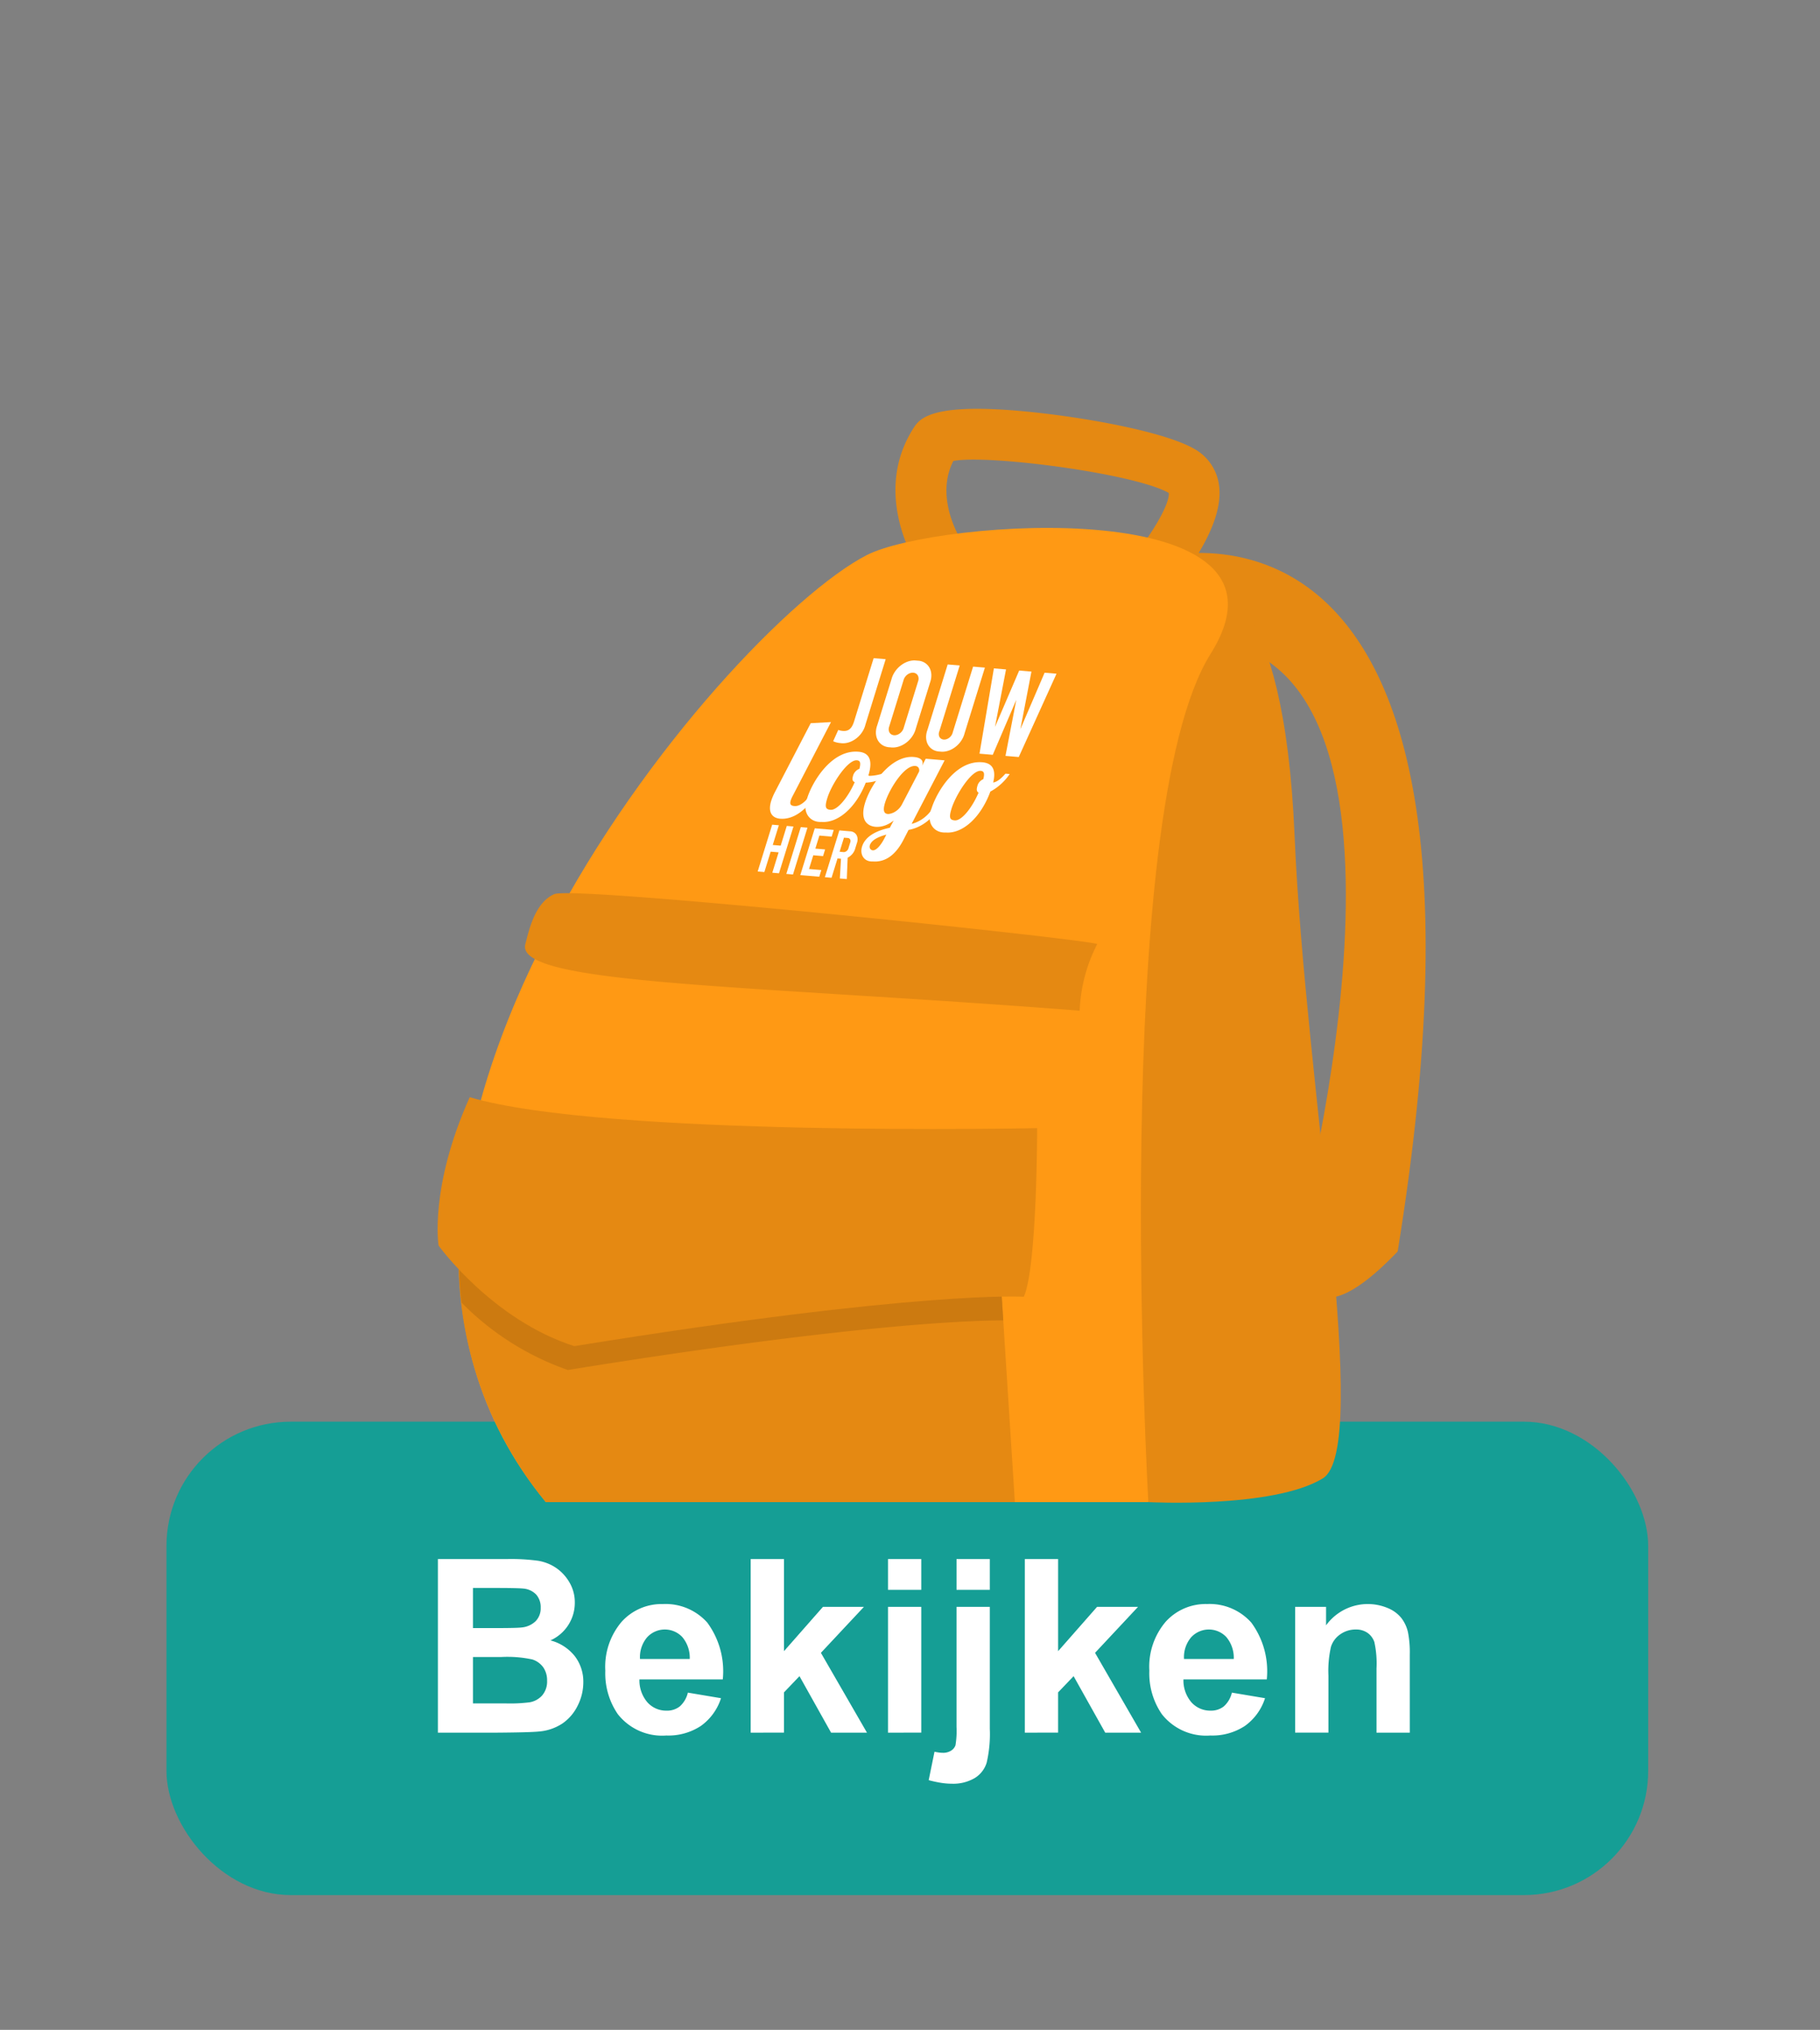
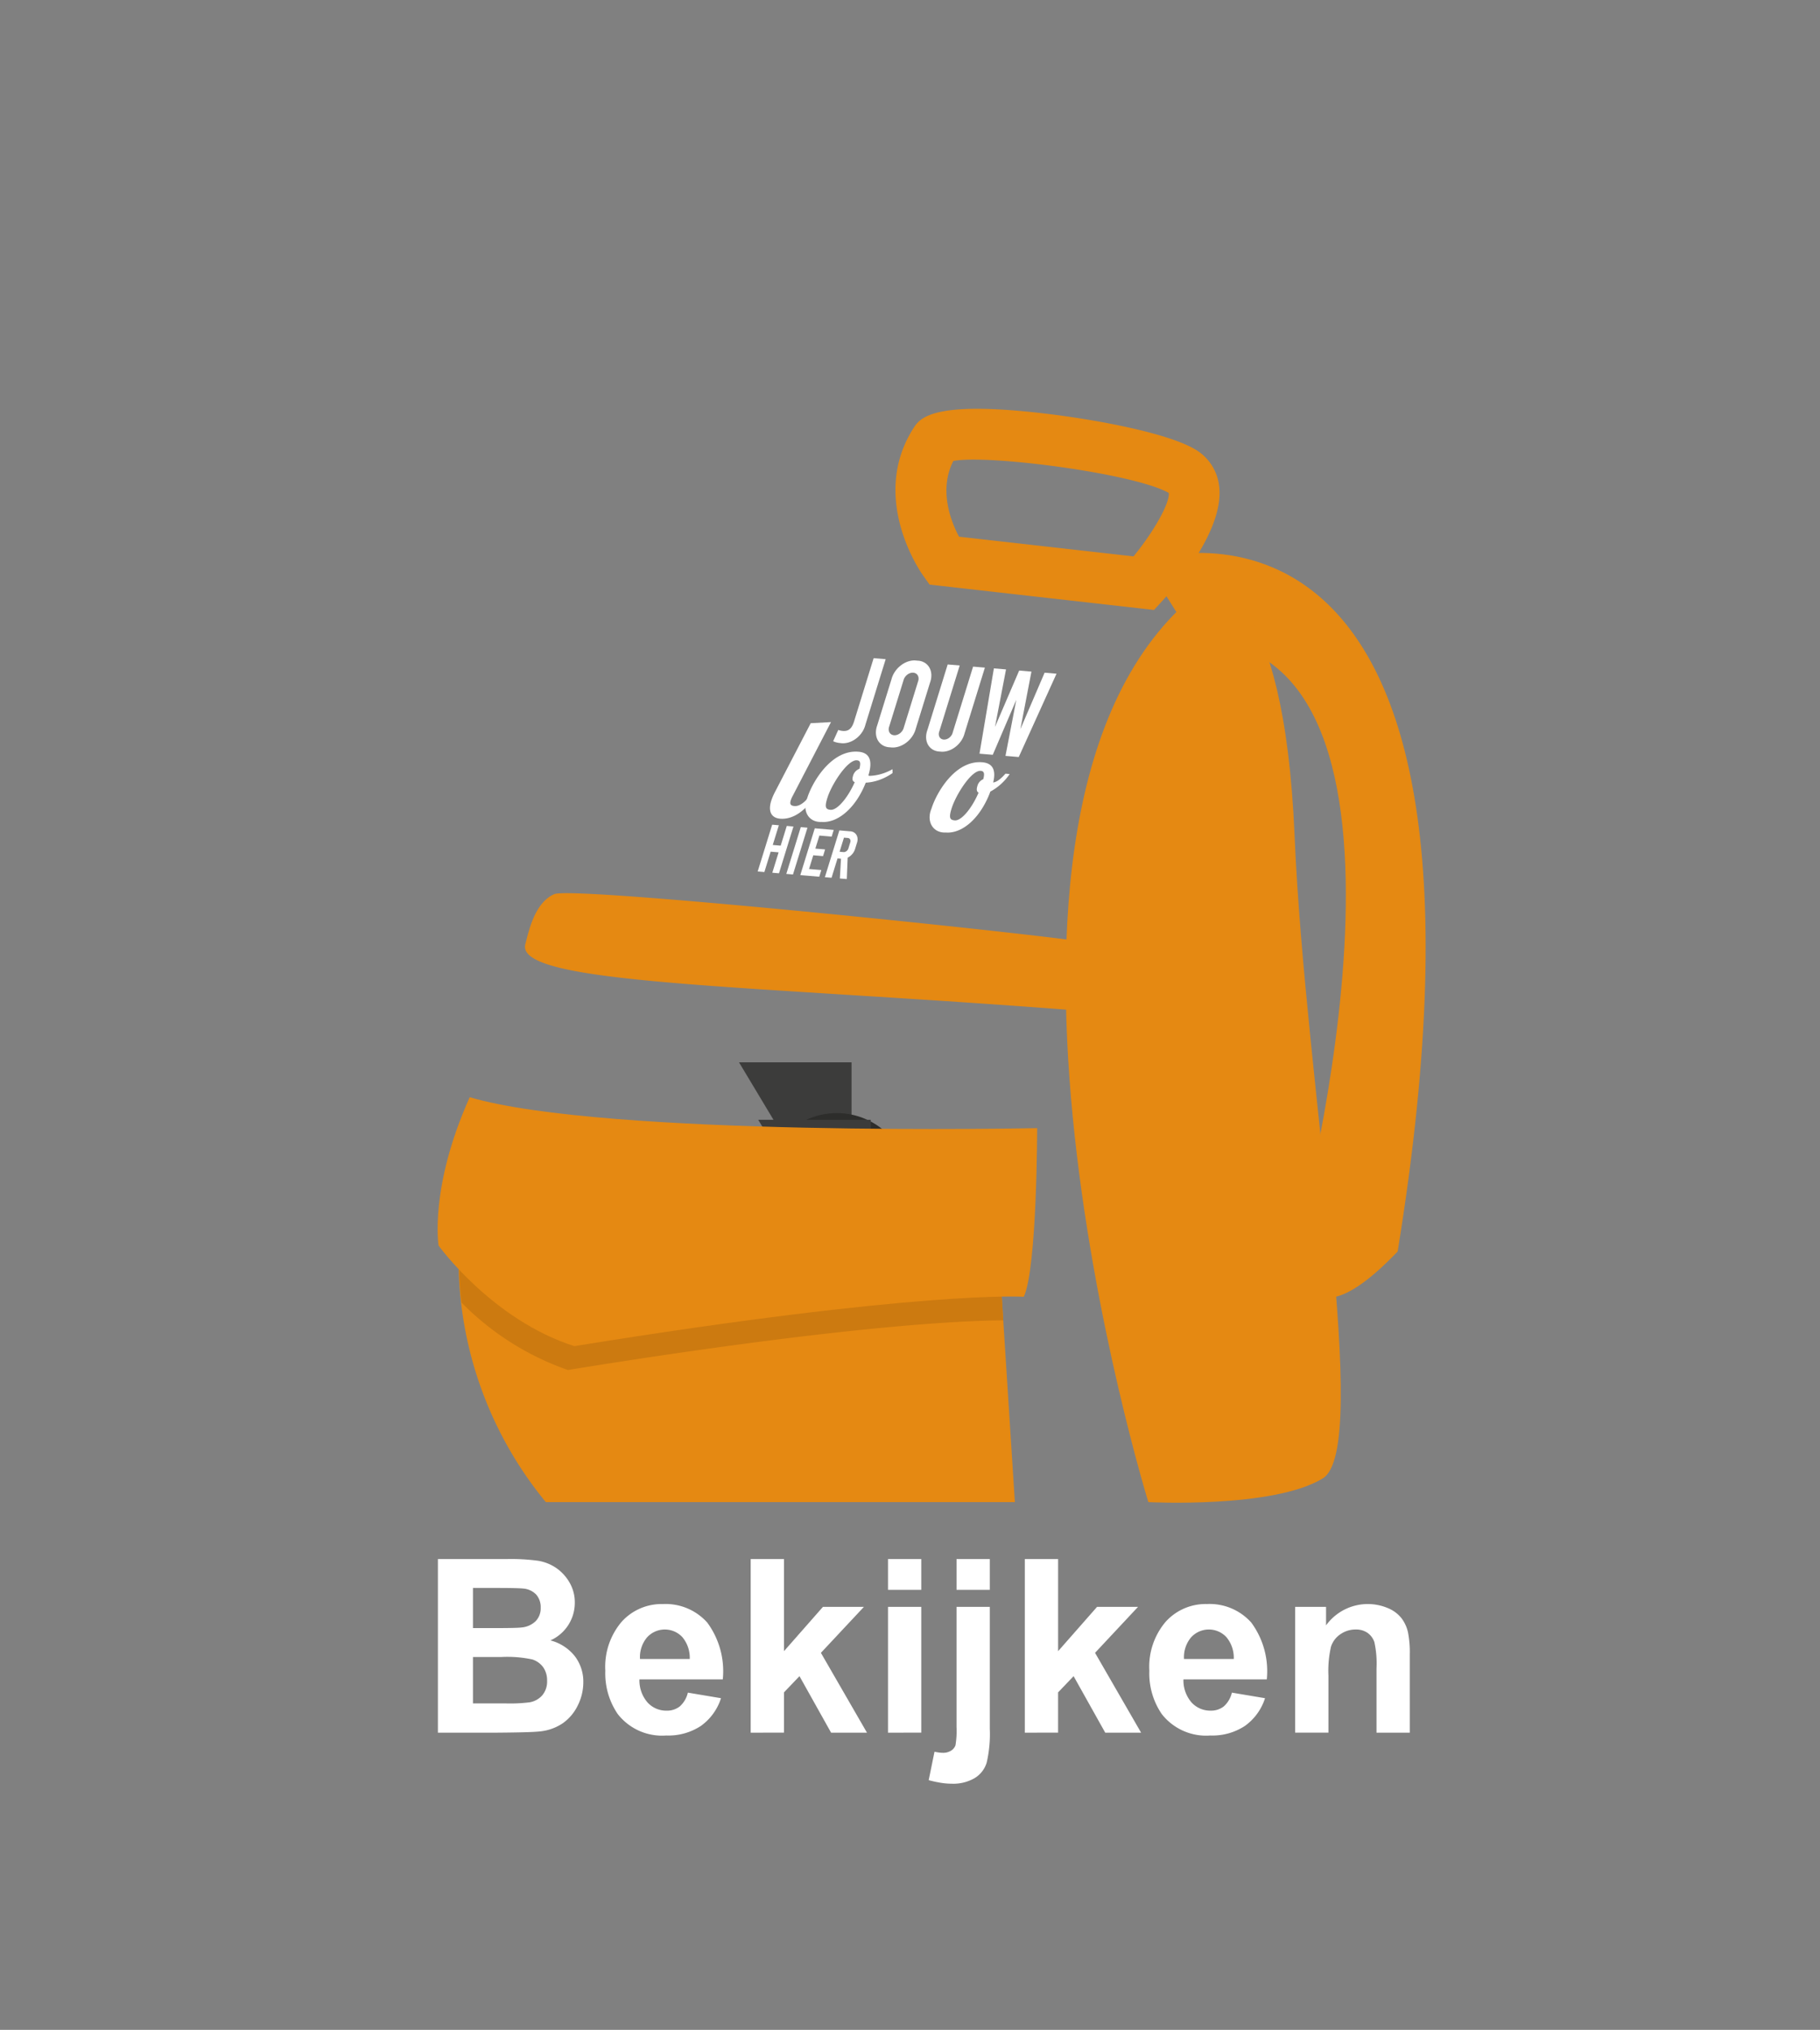
<svg xmlns="http://www.w3.org/2000/svg" xmlns:xlink="http://www.w3.org/1999/xlink" viewBox="0 0 139 155">
  <rect x="0" y="0" width="139" height="155" fill="#808080" stroke="none" />
  <defs>
    <symbol id="button" data-name="button" viewBox="0 0 74.226 17.155">
      <g>
        <path d="M0,0H5.299A15.376,15.376,0,0,1,7.646.131,3.456,3.456,0,0,1,9.03.679a3.405,3.405,0,0,1,1.018,1.107,3,3,0,0,1,.407,1.551,3.142,3.142,0,0,1-1.863,2.876A3.493,3.493,0,0,1,10.454,7.416a3.191,3.191,0,0,1,.651,1.998,3.939,3.939,0,0,1-.42,1.759,3.547,3.547,0,0,1-1.149,1.366,3.787,3.787,0,0,1-1.795.628q-.669.073-3.228.091H0ZM2.677,2.207V5.272H4.431q1.564,0,1.944-.045a1.774,1.774,0,0,0,1.081-.475A1.401,1.401,0,0,0,7.85,3.717a1.452,1.452,0,0,0-.339-.999A1.539,1.539,0,0,0,6.502,2.252q-.398-.045-2.288-.045Zm0,5.272v3.545h2.478a12.021,12.021,0,0,0,1.836-.082,1.659,1.659,0,0,0,.972-.528,1.63,1.63,0,0,0,.375-1.126,1.733,1.733,0,0,0-.289-1.014,1.645,1.645,0,0,0-.836-.606A9.091,9.091,0,0,0,4.838,7.48Z" style="fill: #fff" />
        <path d="M19.089,10.201l2.532.425a4.156,4.156,0,0,1-1.542,2.121,4.53,4.53,0,0,1-2.636.728,4.295,4.295,0,0,1-3.708-1.637,5.497,5.497,0,0,1-.95-3.31,5.302,5.302,0,0,1,1.248-3.739A4.11,4.11,0,0,1,17.19,3.437a4.263,4.263,0,0,1,3.382,1.415,6.264,6.264,0,0,1,1.185,4.337H15.391a2.571,2.571,0,0,0,.615,1.759,1.925,1.925,0,0,0,1.465.629,1.558,1.558,0,0,0,1.004-.326A2.01,2.01,0,0,0,19.089,10.201Zm.144-2.568a2.447,2.447,0,0,0-.57-1.678,1.833,1.833,0,0,0-2.695.032,2.343,2.343,0,0,0-.534,1.645Z" style="fill: #fff" />
        <path d="M23.888,13.258V0h2.542V7.036l2.975-3.383h3.129L29.25,7.162l3.518,6.096h-2.74L27.614,8.944l-1.185,1.238v3.075Z" style="fill: #fff" />
        <path d="M34.375,2.352V0h2.541V2.352Zm0,10.906V3.653h2.541v9.604Z" style="fill: #fff" />
        <path d="M42.15,3.653V12.959a9.653,9.653,0,0,1-.24,2.592,2.099,2.099,0,0,1-.922,1.18,3.248,3.248,0,0,1-1.741.425,5.416,5.416,0,0,1-.819-.067,8.845,8.845,0,0,1-.945-.204l.443-2.17c.121.024.233.044.339.059a2.16,2.16,0,0,0,.294.022,1.122,1.122,0,0,0,.638-.167.807.807,0,0,0,.33-.402,6.606,6.606,0,0,0,.081-1.411V3.653ZM39.609,2.352V0H42.15V2.352Z" style="fill: #fff" />
        <path d="M44.824,13.258V0h2.542V7.036L50.34,3.653h3.129L50.187,7.162l3.518,6.096h-2.74L48.55,8.944l-1.185,1.238v3.075Z" style="fill: #fff" />
        <path d="M60.638,10.201l2.532.425a4.156,4.156,0,0,1-1.542,2.121,4.53,4.53,0,0,1-2.636.728,4.295,4.295,0,0,1-3.708-1.637,5.497,5.497,0,0,1-.95-3.31,5.302,5.302,0,0,1,1.248-3.739,4.11,4.11,0,0,1,3.156-1.353,4.262,4.262,0,0,1,3.382,1.415,6.264,6.264,0,0,1,1.185,4.337H56.939a2.571,2.571,0,0,0,.615,1.759,1.925,1.925,0,0,0,1.465.629,1.558,1.558,0,0,0,1.004-.326A2.01,2.01,0,0,0,60.638,10.201Zm.144-2.568a2.447,2.447,0,0,0-.57-1.678,1.833,1.833,0,0,0-2.695.032,2.343,2.343,0,0,0-.534,1.645Z" style="fill: #fff" />
        <path d="M74.226,13.258H71.684V8.356a7.588,7.588,0,0,0-.163-2.013,1.414,1.414,0,0,0-.529-.71,1.519,1.519,0,0,0-.882-.253,2.035,2.035,0,0,0-1.185.362,1.82,1.82,0,0,0-.719.958,8.281,8.281,0,0,0-.194,2.207v4.35h-2.541V3.653h2.36V5.064a3.936,3.936,0,0,1,4.703-1.325,2.579,2.579,0,0,1,1.054.773A2.8,2.8,0,0,1,74.085,5.58a7.944,7.944,0,0,1,.14,1.709Z" style="fill: #fff" />
      </g>
    </symbol>
    <symbol id="your_logo_onder_elkaar_wit" data-name="your logo onder elkaar wit" viewBox="0 0 27.32 23.486">
      <g id="vertical">
        <g>
          <path d="M.926,23.486V18.46h.761v2.118h.905V18.46h.761v5.026H2.592v-2.19H1.687v2.19Z" style="fill: #fff" />
          <path d="M4.188,18.46h.761v5.026H4.188Z" style="fill: #fff" />
          <path d="M5.782,18.46H7.944v.718h-1.4v1.4H7.657v.718H6.543v1.472h1.4v.718H5.782Z" style="fill: #fff" />
          <path d="M10.292,23.486,9.74,21.411H9.345v2.075H8.584V18.46h1.192a1.122,1.122,0,0,1,1.192,1.199v.553a1.142,1.142,0,0,1-.524,1.026l.639,2.247Zm-.948-2.793H9.74a.427.427,0,0,0,.467-.467v-.581a.427.427,0,0,0-.467-.467H9.345Z" style="fill: #fff" />
        </g>
        <g>
          <path d="M3.934,7.199l-1.72,8.079a2.068,2.068,0,0,0-.06.479c0,.419.195.554.614.554.584,0,1.122-.569,1.346-1.317h.629c-.853,2.439-2.334,2.768-3.142,2.768C.703,17.762,0,17.223,0,15.966a4.901,4.901,0,0,1,.119-.973L1.72,7.498Z" style="fill: #fff" />
          <path d="M9.921,12.451a.351.351,0,0,0,.164.03,4.766,4.766,0,0,0,2.304-.898l.135.404a4.726,4.726,0,0,1-2.648,1.242c-.239,2.768-1.736,4.503-3.576,4.503a2.13,2.13,0,0,1-2.394-2.364c0-1.72,1.017-5.311,4.099-5.311C9.293,10.057,9.921,10.88,9.921,12.451Zm-1.286.823c-.314-.075-.404-.33-.404-.629a.821.821,0,0,1,.464-.808c-.03-.629-.18-.868-.568-.868-1.062,0-1.99,2.738-1.99,4.204,0,.987.194,1.212.763,1.212C7.632,16.386,8.395,15.039,8.635,13.274Z" style="fill: #fff" />
-           <path d="M17.869,10.191l-1.481,6.942a2.84,2.84,0,0,0,1.885-2.14h.629a3.608,3.608,0,0,1-2.648,2.798l-.224,1.077c-.449,2.139-1.706,2.544-2.693,2.544a1.478,1.478,0,0,1-1.676-1.452c0-1.256,1.316-1.885,2.438-2.229l.18-.793a2.401,2.401,0,0,1-1.796.823c-1.017,0-1.989-.628-1.989-2.409,0-2.02,1.241-5.237,3.845-5.237.853,0,1.212.329,1.212.763v.09l.165-.778Zm-4.877,10.054c.314,0,.673-.449.867-1.331l.09-.434c-.763.284-1.467.674-1.467,1.272A.51.51,0,0,0,12.992,20.245Zm-.284-5.102c0,1.152.479,1.167.748,1.167a1.458,1.458,0,0,0,1.197-1.167l.763-3.546a.59.59,0,0,0-.613-.554C13.531,11.044,12.708,13.737,12.708,15.143Z" style="fill: #fff" />
          <path d="M24.023,12.077c.524-.105.898-.749,1.062-1.032h.479a4.195,4.195,0,0,1-1.541,2.005c-.18,2.873-1.676,4.683-3.561,4.683a2.13,2.13,0,0,1-2.394-2.364c0-1.72.973-5.311,4.055-5.311C23.305,10.057,23.933,10.745,24.023,12.077Zm-1.272,1.197c-.239-.09-.359-.3-.359-.674a.786.786,0,0,1,.418-.778c-.03-.629-.194-.853-.568-.853-1.062,0-1.945,2.738-1.945,4.204,0,.987.194,1.212.763,1.212C21.793,16.386,22.527,15.039,22.751,13.274Z" style="fill: #fff" />
        </g>
        <g>
          <path d="M4.832,9.184l.181-1.229a2.201,2.201,0,0,0,.531.065c.647,0,.931-.311.931-1.1V.13H7.847V7.166A2.014,2.014,0,0,1,5.712,9.313,2.865,2.865,0,0,1,4.832,9.184Z" style="fill: #fff" />
          <path d="M9.181,7.127v-4.94A2.074,2.074,0,0,1,11.38,0a2.074,2.074,0,0,1,2.198,2.187V7.127A2.074,2.074,0,0,1,11.38,9.313,2.074,2.074,0,0,1,9.181,7.127Zm3.027,0v-4.94a.83.83,0,1,0-1.656,0V7.127a.83.83,0,1,0,1.656,0Z" style="fill: #fff" />
          <path d="M14.914,7.192V.13h1.371V7.192a.766.766,0,1,0,1.526,0V.13h1.345V7.192a2.006,2.006,0,0,1-2.107,2.121A2.027,2.027,0,0,1,14.914,7.192Z" style="fill: #fff" />
          <path d="M27.32.13,25.988,9.184H24.475l-.724-5.963L23.026,9.184H21.513L20.181.13h1.384l.75,6.118L23.065.13H24.462l.75,6.118L25.963.13Z" style="fill: #fff" />
        </g>
      </g>
    </symbol>
  </defs>
  <g id="Laag_1" data-name="Laag 1">
-     <rect x="12.714" y="108.562" width="113.164" height="36.149" rx="9.488" style="fill: #159e95" />
    <use width="74.226" height="17.155" transform="translate(33.445 119.05)" xlink:href="#button" />
    <g>
      <g>
        <g>
          <polygon points="62.48 91.186 65.036 91.186 65.036 81.12 56.441 81.12 62.48 91.186" style="fill: #3c3c3b" />
          <g>
            <g>
              <path d="M63.347,89.572V86.685a3.898,3.898,0,0,0-2.502,1.443Z" style="fill: #bbbcbc" />
              <path d="M67.538,91.993a3.877,3.877,0,0,0,0-2.89l-2.502,1.445Z" style="fill: #bbbcbc" />
              <path d="M64.473,89.572l2.502-1.444a3.898,3.898,0,0,0-2.502-1.443Z" style="fill: #bbbcbc" />
              <path d="M60.282,89.103a3.877,3.877,0,0,0,0,2.889l2.502-1.445Z" style="fill: #bbbcbc" />
              <path d="M64.473,91.523V94.41a3.898,3.898,0,0,0,2.501-1.443Z" style="fill: #bbbcbc" />
              <path d="M63.347,91.523l-2.502,1.444A3.898,3.898,0,0,0,63.347,94.41Z" style="fill: #bbbcbc" />
            </g>
            <path d="M63.91,84.998a5.55,5.55,0,1,0,5.55,5.55A5.55,5.55,0,0,0,63.91,84.998Zm0,8.715a3.165,3.165,0,1,1,3.165-3.165A3.165,3.165,0,0,1,63.91,93.713Z" style="fill: #2d2d2b" />
            <path d="M65.478,90.548A1.568,1.568,0,1,1,63.91,88.98,1.568,1.568,0,0,1,65.478,90.548Z" style="fill: #2d2d2b" />
          </g>
        </g>
        <g>
          <polygon points="63.947 95.574 66.503 95.574 66.503 85.508 57.908 85.508 63.947 95.574" style="fill: #3c3c3b" />
          <g>
            <g>
              <path d="M64.814,93.96V91.073a3.9,3.9,0,0,0-2.502,1.443Z" style="fill: #bbbcbc" />
              <path d="M69.005,96.38a3.88,3.88,0,0,0,0-2.89l-2.502,1.445Z" style="fill: #bbbcbc" />
              <path d="M65.94,93.96l2.502-1.444A3.899,3.899,0,0,0,65.94,91.073Z" style="fill: #bbbcbc" />
              <path d="M61.749,93.491a3.877,3.877,0,0,0,0,2.889l2.502-1.445Z" style="fill: #bbbcbc" />
              <path d="M65.94,95.911v2.887a3.898,3.898,0,0,0,2.502-1.443Z" style="fill: #bbbcbc" />
              <path d="M64.814,95.911,62.312,97.355a3.898,3.898,0,0,0,2.502,1.443Z" style="fill: #bbbcbc" />
            </g>
            <path d="M65.377,89.386a5.55,5.55,0,1,0,5.55,5.55A5.55,5.55,0,0,0,65.377,89.386Zm0,8.715a3.165,3.165,0,1,1,3.165-3.165A3.165,3.165,0,0,1,65.377,98.101Z" style="fill: #2d2d2b" />
-             <path d="M66.945,94.936a1.568,1.568,0,1,1-1.568-1.568A1.568,1.568,0,0,1,66.945,94.936Z" style="fill: #2d2d2b" />
          </g>
        </g>
      </g>
      <g>
        <path d="M87.369,42.806l3.83,6.08c19.975,0,8.066,44.884,8.066,44.884s-1.02,10.666,7.478,1.797C116.94,32.8,87.369,42.806,87.369,42.806Z" style="fill: #e58912" />
        <path d="M92.459,44.534c-21.726,15.237-4.756,70.169-4.756,70.169s9.532.5,13.319-1.809S99.685,83.046,98.871,63.79,92.459,44.534,92.459,44.534Z" style="fill: #e58912" />
        <path d="M88.135,46.578l-17.14-1.937-.503-.706c-.17-.237-4.121-5.888-.74-11.217.491-.774,1.41-2.211,10.485-1.086C84,32.1,89.138,33.076,91.232,34.288h.002a3.736,3.736,0,0,1,1.86,2.708c.508,3.301-3.155,7.609-4.29,8.851ZM73.243,40.982l13.327,1.505c1.552-1.89,2.789-4.087,2.691-4.848-2.648-1.5-13.883-2.951-16.452-2.437C71.675,37.422,72.632,39.828,73.243,40.982Z" style="fill: #e58912" />
-         <path d="M66.194,42.39c-11.028,5.682-45.54,46.776-24.506,72.313h46.015S84.71,62.276,92.459,49.927,71.466,39.673,66.194,42.39Z" style="fill: #ff9914" />
        <path d="M42.332,68.278c-1.528.663-1.96,2.895-2.209,3.81-.85,3.114,16.995,3.114,42.335,5.09A12.137,12.137,0,0,1,83.8,72.088C82.61,71.66,43.86,67.614,42.332,68.278Z" style="fill: #e58912" />
        <path d="M37.914,91.457,35.033,95.251a29.238,29.238,0,0,0,6.654,19.452H77.509l-1.187-18.57Z" style="fill: #e58912" />
        <path d="M37.914,91.457,35.033,95.251a33.838,33.838,0,0,0,.218,4.218,21.176,21.176,0,0,0,8.118,5.145c21.083-3.408,30.35-3.779,33.254-3.789l-.3-4.692Z" style="fill: #cc7a10" />
        <path d="M35.874,83.785c-3.099,6.894-2.379,11.326-2.379,11.326s4.079,5.674,10.367,7.682c26.478-4.28,34.33-3.77,34.33-3.77,1.02-2.209,1.02-12.878,1.02-12.878S46.241,86.839,35.874,83.785Z" style="fill: #e58912" />
      </g>
    </g>
    <use width="27.32" height="23.486" transform="matrix(0.67, 0.057, -0.22, 0.711, 62.414, 49.796)" xlink:href="#your_logo_onder_elkaar_wit" />
  </g>
</svg>